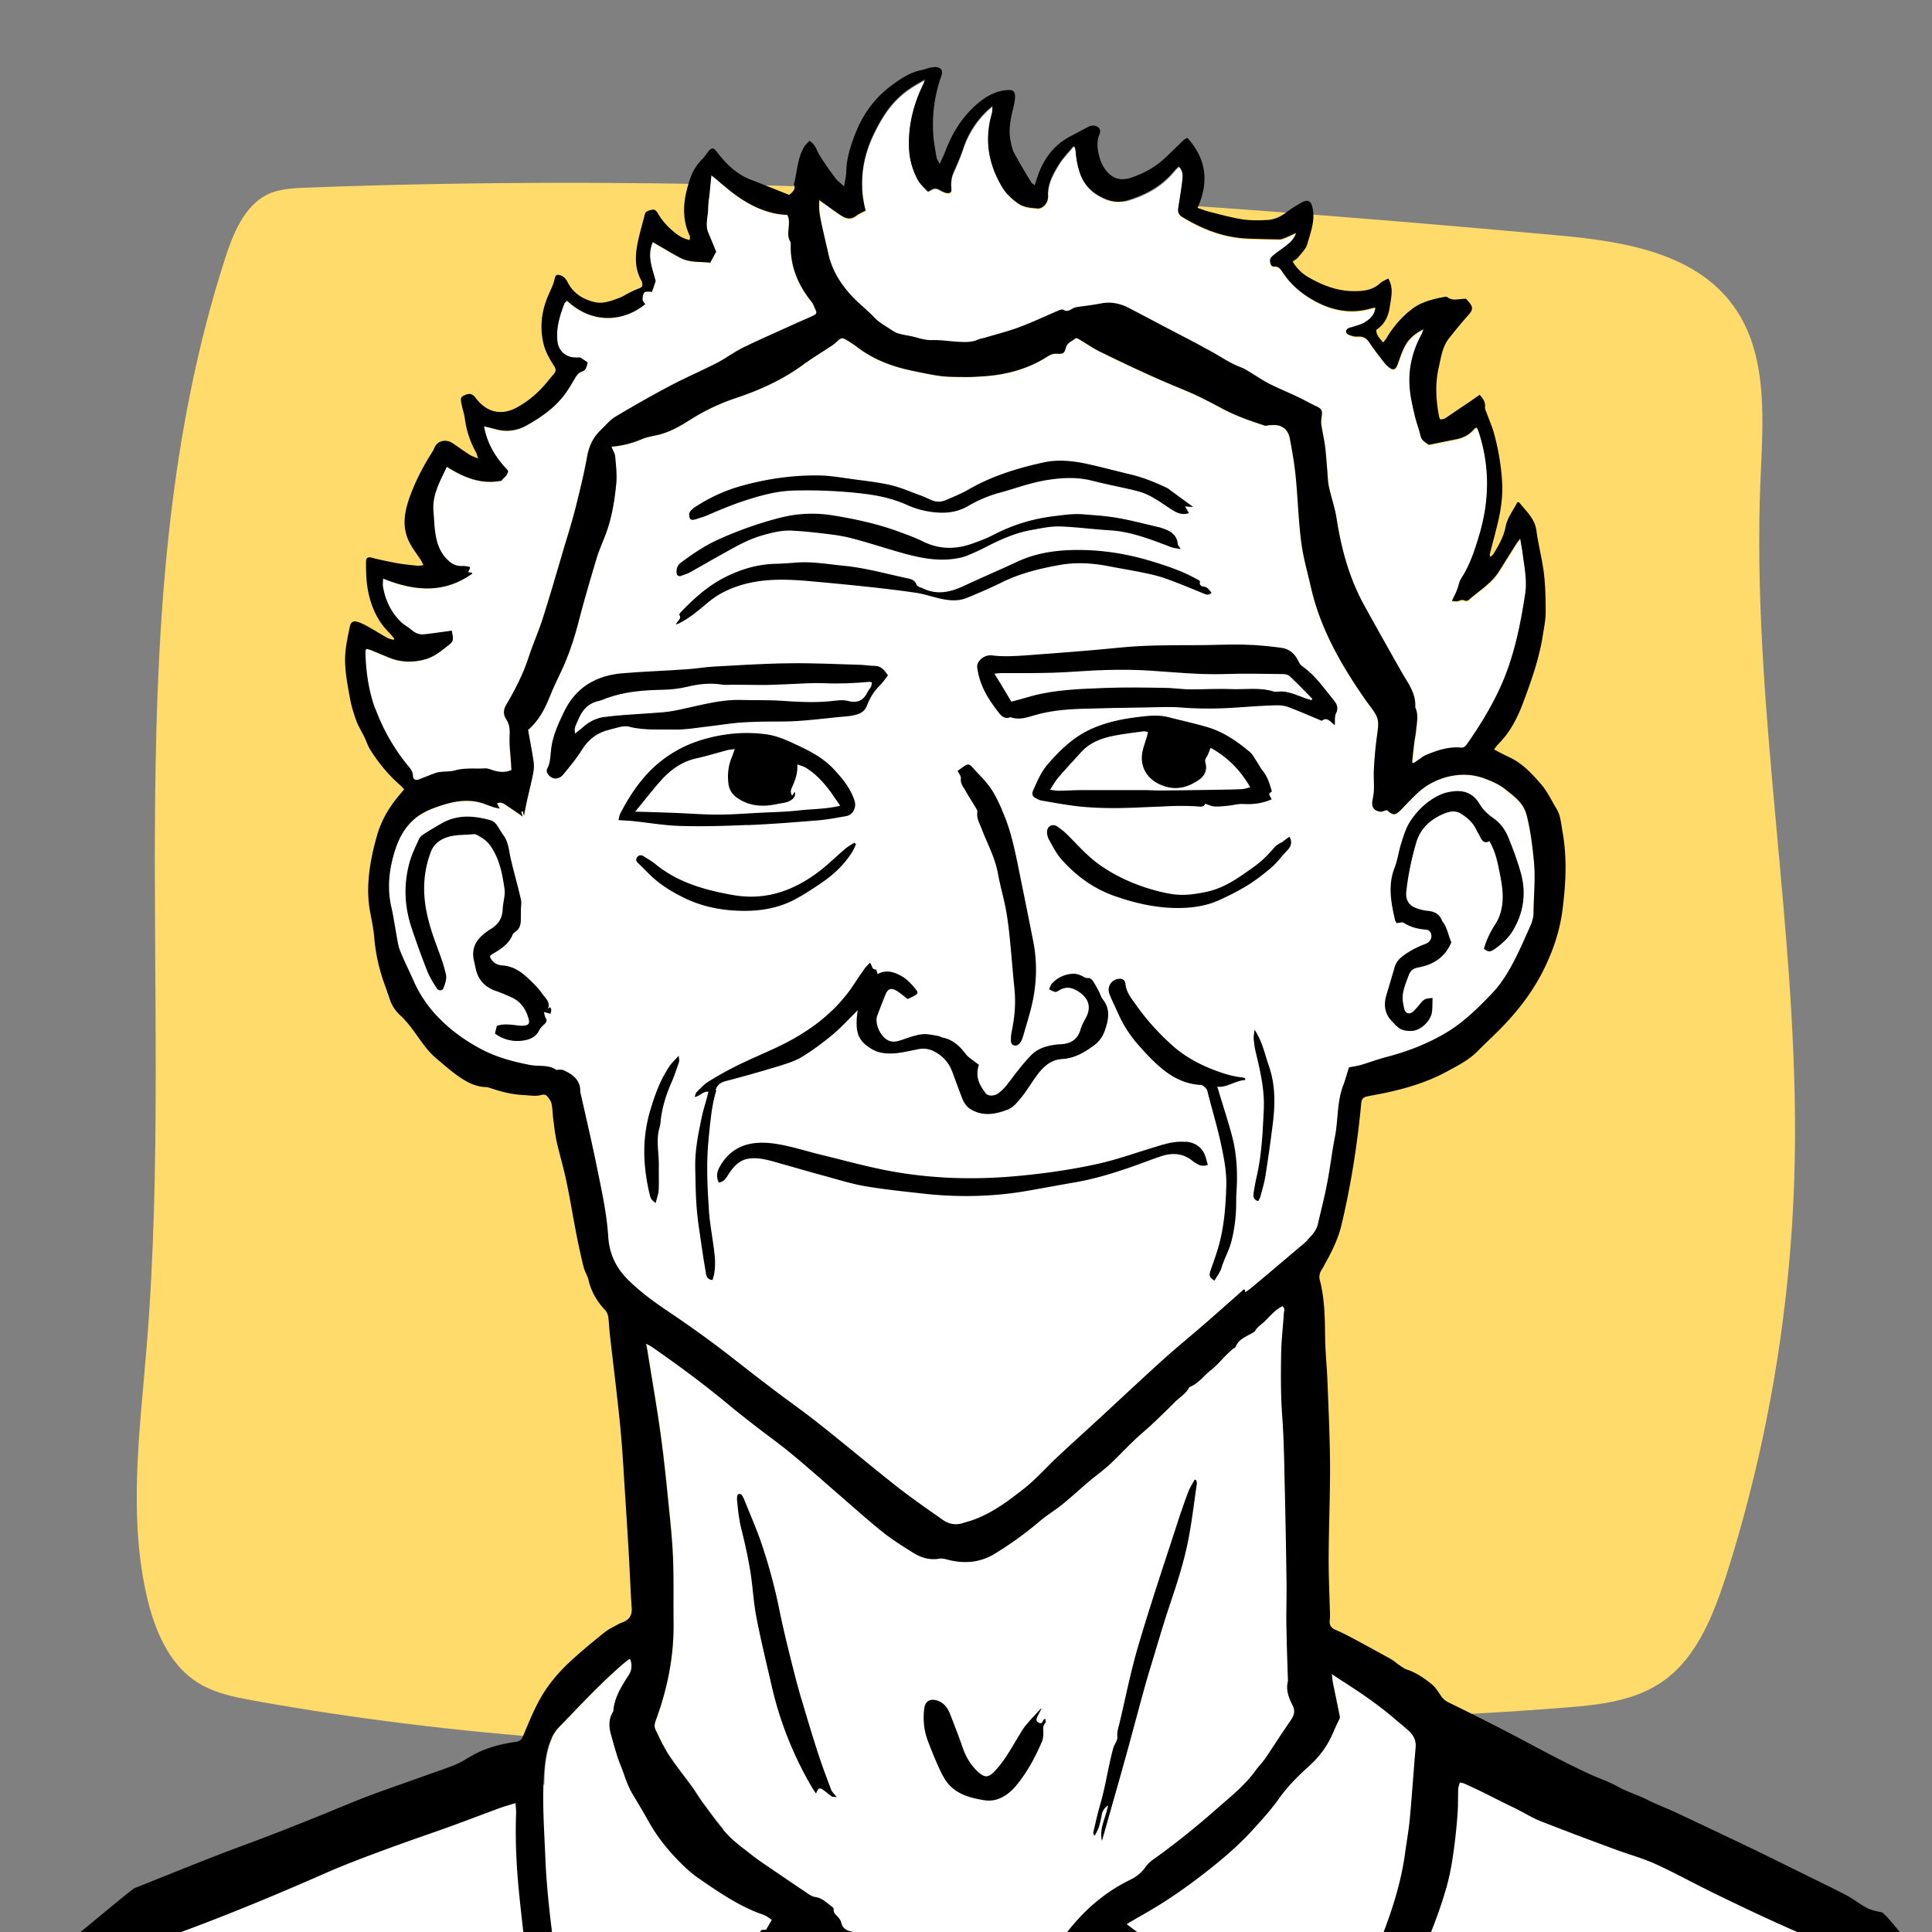
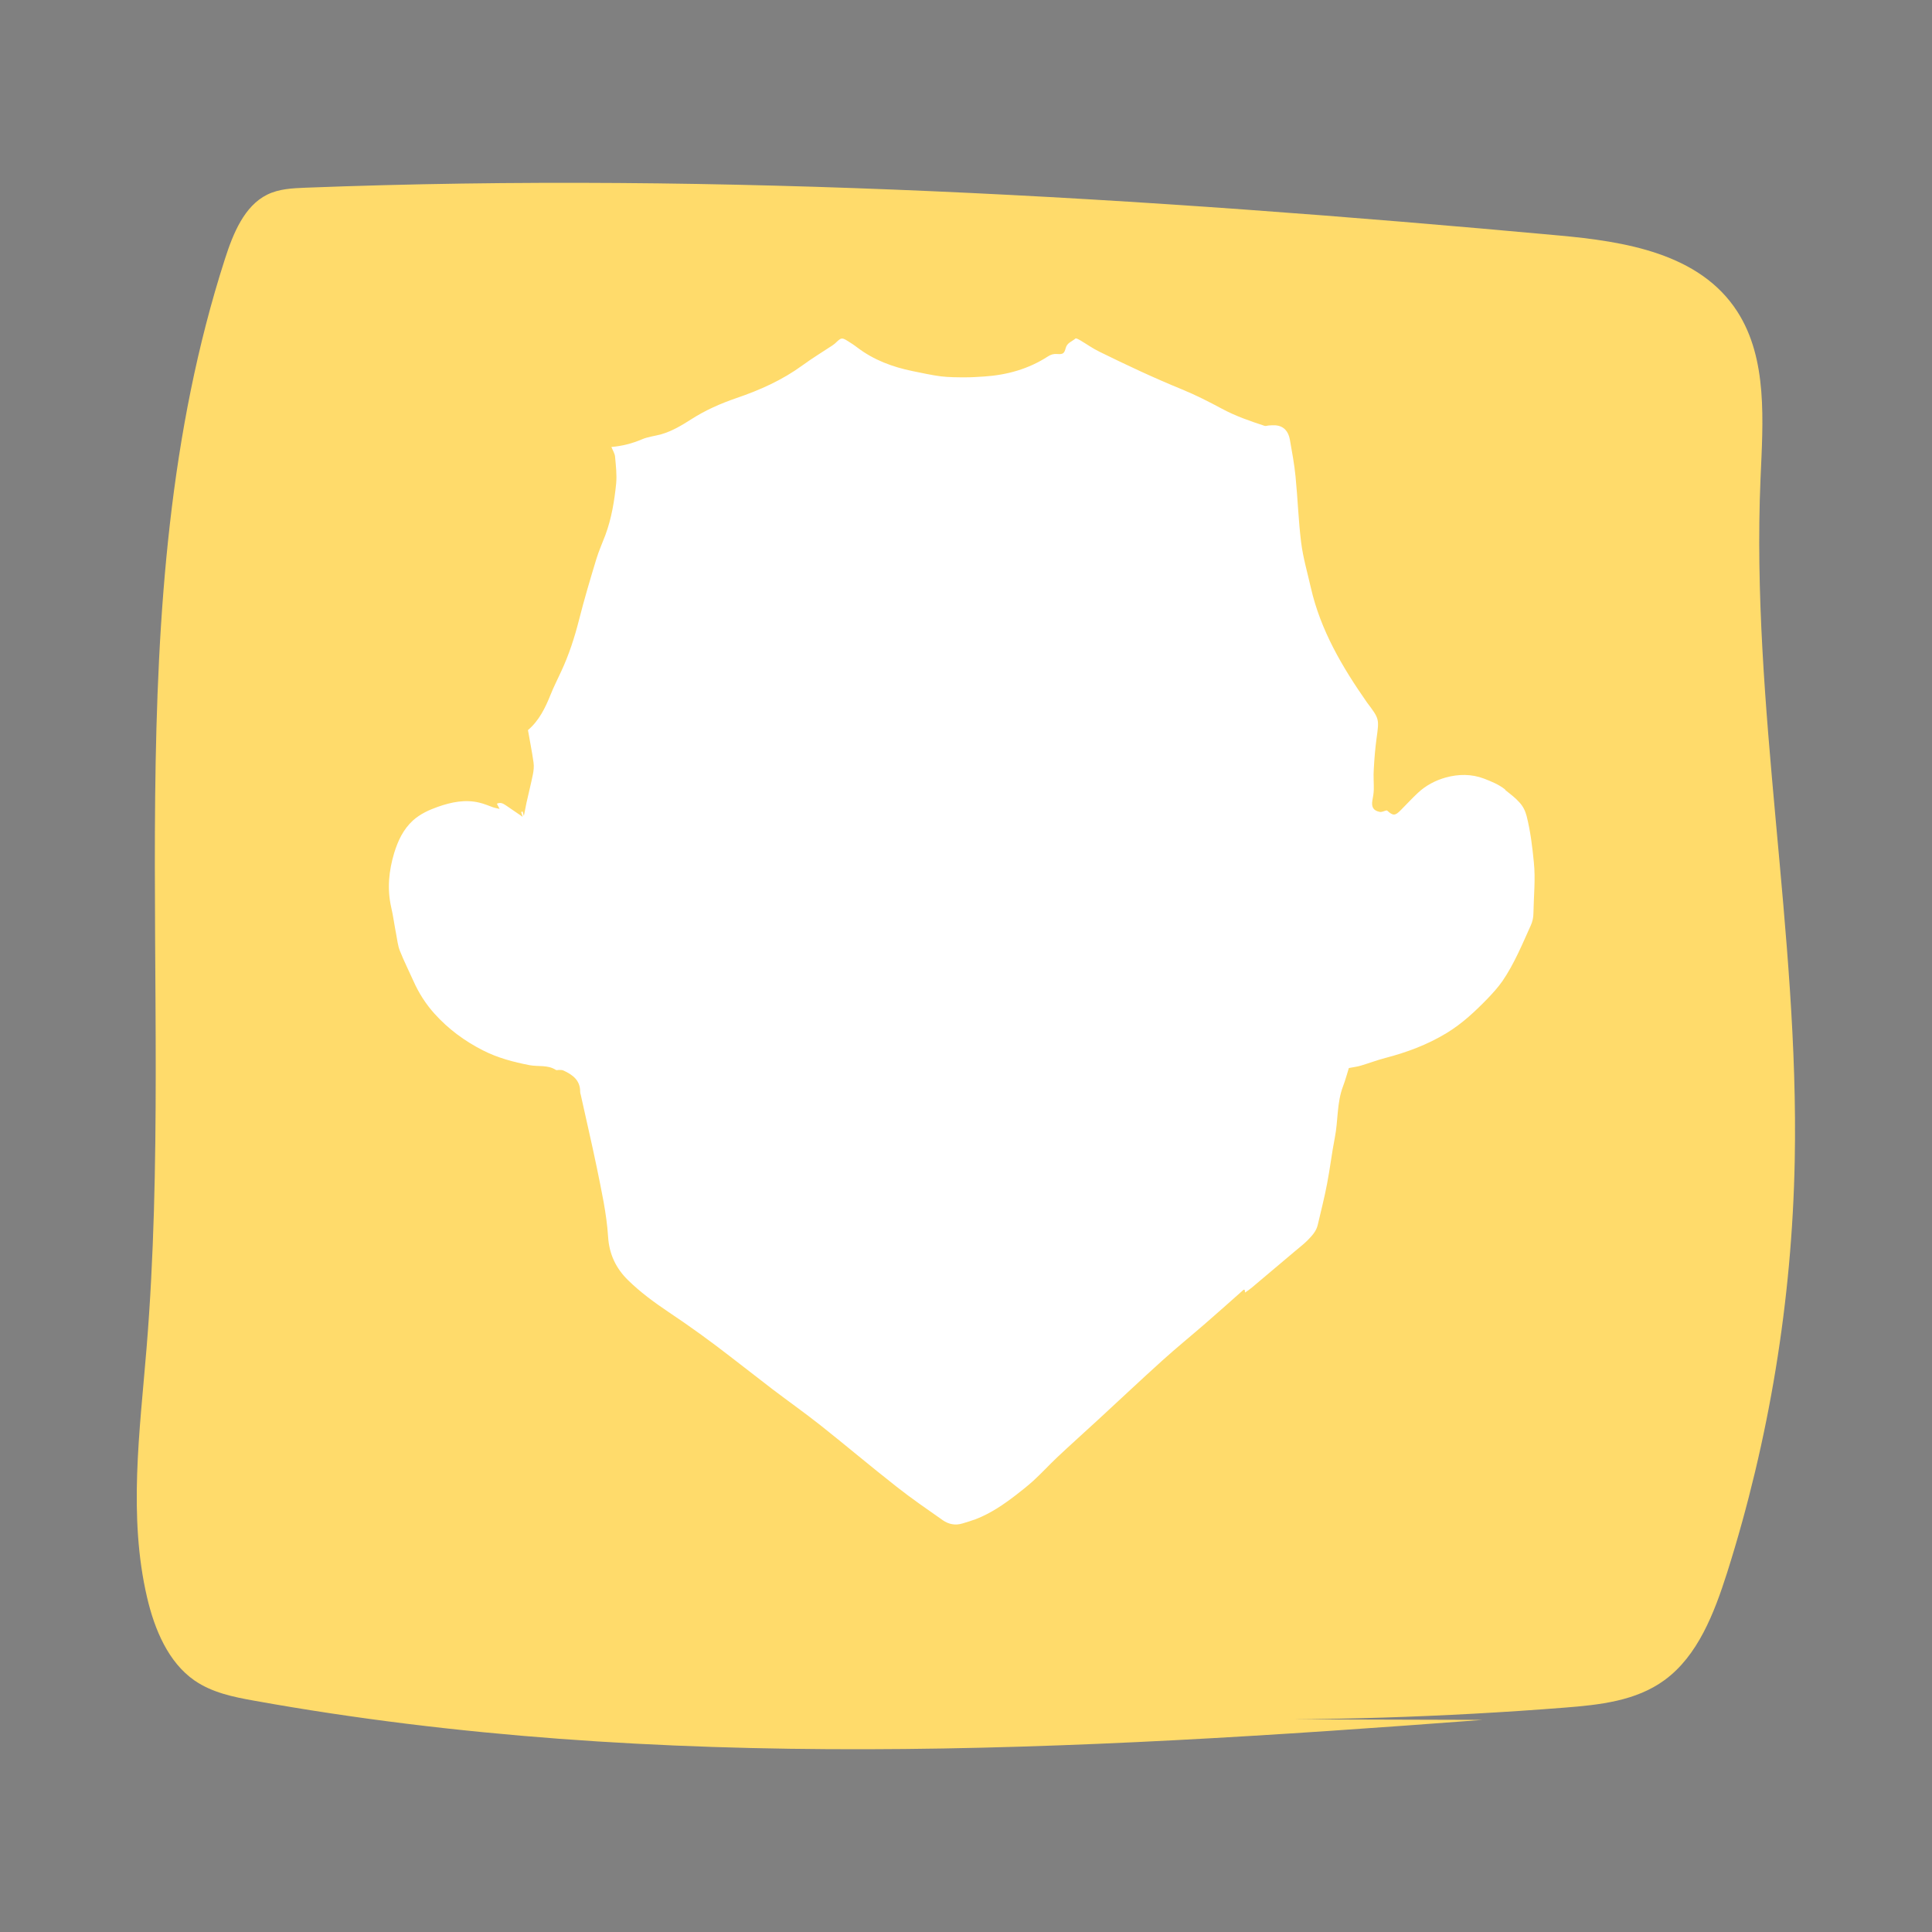
<svg xmlns="http://www.w3.org/2000/svg" viewBox="0 0 141.73 141.73">
  <rect x="0" y="0" width="141.73" height="141.73" fill="#808080" stroke="none" />
  <defs>
    <style>.cls-1{fill:#fff}</style>
  </defs>
  <path id="Background" fill="#ffdb6b" d="M88.09 126.11c8.9.13 17.81-.14 26.69-.84 2.55-.2 5.23-.48 7.33-2.02 2.44-1.78 3.64-4.9 4.59-7.88 3.08-9.73 4.76-19.96 4.96-30.23.33-16.7-3.22-33.32-2.51-50.01.18-4.21.54-8.79-1.7-12.27-2.76-4.29-8.28-5.15-13.14-5.59-30.56-2.8-61.25-4.68-91.91-3.5-.95.04-1.93.08-2.8.51-1.68.83-2.5 2.85-3.1 4.72-8.17 25.38-3.56 53.18-5.75 79.91-.5 6.1-1.35 12.34.04 18.28.55 2.36 1.56 4.76 3.48 6.09 1.29.89 2.85 1.21 4.37 1.48 29.7 5.35 60.08 3.68 90.12 1.41" />
  <g id="White">
    <path d="M110.42 57.92c-.48-.38-1.01-.59-1.55-.8-.92-.35-1.88-.34-2.82-.08-.75.21-1.45.58-2.03 1.12-.43.4-.83.84-1.25 1.26-.42.43-.57.44-.99.06-.02-.02-.06-.03-.06-.03-.19.04-.35.14-.5.11-.48-.09-.63-.37-.54-.86.05-.25.09-.51.1-.77.01-.5-.04-1.01 0-1.51.04-.75.1-1.49.2-2.23.2-1.45.21-1.45-.67-2.62-.01-.01-.02-.03-.03-.04-1.81-2.59-3.41-5.3-4.12-8.43-.25-1.1-.57-2.19-.71-3.31-.2-1.6-.25-3.22-.41-4.83-.09-.91-.26-1.82-.42-2.73-.11-.57-.42-.98-1.06-1.03-.15-.01-.3 0-.45.01-.11 0-.24.06-.34.03-1.07-.35-2.14-.72-3.14-1.26-.95-.51-1.91-1-2.91-1.41-2.06-.84-4.08-1.79-6.07-2.77-.5-.24-.95-.57-1.43-.85-.1-.06-.28-.15-.32-.12-.25.22-.62.31-.72.7-.11.41-.2.47-.63.44-.26-.02-.47.04-.68.18-1.42.92-3 1.36-4.67 1.47-.45.03-.9.06-1.35.06-.61 0-1.22 0-1.82-.07-.7-.09-1.4-.25-2.1-.39-1.46-.3-2.83-.81-4.03-1.72-.26-.2-.54-.38-.82-.55-.31-.18-.4-.15-.68.11-.1.1-.2.19-.32.27-.74.49-1.5.95-2.21 1.47-1.48 1.08-3.11 1.81-4.84 2.4-1.17.4-2.3.9-3.34 1.57-.69.44-1.39.86-2.19 1.09-.47.13-.97.18-1.41.37-.71.3-1.43.49-2.24.56.11.27.25.48.27.71.06.66.14 1.33.08 1.98-.13 1.28-.34 2.55-.79 3.77-.22.58-.48 1.16-.66 1.75-.45 1.48-.89 2.96-1.27 4.46-.33 1.3-.74 2.57-1.31 3.79-.26.57-.55 1.13-.78 1.71-.39.97-.84 1.9-1.66 2.6.14.81.3 1.59.41 2.38.04.28.01.59-.05.88-.14.7-.32 1.39-.47 2.08-.07.32-.12.64-.19.96l-.09-.33c-.04.01-.07.03-.11.04.04.12.07.23.11.35-.4-.27-.8-.55-1.2-.82-.2-.13-.4-.28-.69-.14.06.11.11.2.2.38-.21-.05-.34-.07-.46-.11-.34-.12-.68-.27-1.03-.35-1.04-.25-2.04-.04-3.02.3-.68.24-1.32.53-1.86 1.02-.7.65-1.08 1.46-1.36 2.36-.4 1.33-.53 2.65-.22 4.01.15.64.23 1.3.36 1.95.08.41.12.84.27 1.22.3.76.67 1.49 1 2.23.39.88.91 1.69 1.55 2.4 1.01 1.12 2.2 2 3.56 2.69 1.08.55 2.23.85 3.41 1.08.64.12 1.33-.04 1.93.35.06.04.17-.01.25 0 .1 0 .21 0 .3.04.68.31 1.24.72 1.23 1.57 0 .07.02.14.04.2.39 1.78.81 3.56 1.18 5.35.34 1.68.72 3.37.83 5.09.08 1.26.57 2.3 1.47 3.18.9.88 1.91 1.62 2.95 2.32 1.56 1.04 3.08 2.14 4.56 3.29 1.03.8 2.06 1.6 3.09 2.39 1.16.88 2.36 1.73 3.5 2.63 1.88 1.49 3.71 3.04 5.6 4.52 1.09.86 2.24 1.65 3.38 2.45.43.3.92.4 1.44.24.33-.1.67-.2.99-.32 1.08-.42 2.02-1.06 2.93-1.76.44-.34.87-.68 1.28-1.05.6-.55 1.15-1.15 1.74-1.71 1.01-.95 2.05-1.88 3.07-2.82 1.55-1.43 3.08-2.87 4.64-4.28 1.03-.93 2.11-1.81 3.16-2.72.94-.82 1.88-1.65 2.81-2.48.02-.02.06 0 .09 0 0 .05.01.1.03.2.18-.13.35-.24.5-.37 1.06-.9 2.13-1.79 3.19-2.69.29-.25.6-.48.87-.75.32-.33.66-.67.77-1.16.23-1 .49-1.99.68-3 .22-1.13.35-2.27.57-3.39.25-1.26.14-2.57.61-3.79.17-.45.29-.91.42-1.32.36-.07.63-.1.89-.18.6-.18 1.18-.4 1.79-.56 1.57-.41 3.08-.97 4.48-1.82 1.16-.7 2.13-1.62 3.06-2.58.37-.39.73-.79 1.04-1.23.87-1.27 1.45-2.69 2.08-4.08.13-.28.2-.6.2-.91.02-1.25.16-2.49.03-3.74-.11-1.14-.25-2.28-.53-3.39-.1-.38-.26-.71-.53-1-.31-.35-.68-.62-1.04-.91z" class="cls-1" />
-     <path d="M60.79 18.69c.27 1.22.93 2.24 1.76 3.13.51.54 1.11 1 1.63 1.55.33.34.77.57 1.17.85.17.11.34.24.53.29.33.1.68.15 1.01.22.5.1.97.29 1.51.28.67-.02 1.34.1 2.02.13.46.02.94.03 1.38-.18.14-.07.3-.08.45-.12.83-.25 1.68-.46 2.49-.76.97-.37 1.92-.82 2.88-1.22.13-.06.33-.13.42-.07.22.14.39.07.57-.04.12-.07.25-.14.38-.16.6-.1 1.2-.16 1.79-.27.76-.15 1.44.01 2.11.36.81.43 1.63.86 2.45 1.29 1.21.64 2.44 1.26 3.64 1.93.7.39 1.36.84 2.11 1.12.27.1.52.28.77.43.43.26.85.55 1.29.77.68.34 1.39.64 2.08.96.45.22.89.47 1.35.68.39.18.47.33.39.77-.03.18-.05.38-.02.57.08.55.21 1.09.28 1.64.07.55.1 1.1.15 1.66.04.41.03.83.12 1.23.17.79.44 1.57.57 2.37.34 2.23.93 4.38 2.03 6.37.9 1.63 1.81 3.25 2.73 4.87.46.81 1.06 1.56 1.01 2.56v.05c.27.55.11 1.13.06 1.69-.03.29-.1.58-.13.88-.06.49-.11.98-.16 1.47.04.02.07.03.11.05.14-.09.27-.19.41-.28.16-.11.31-.24.48-.31.82-.35 1.66-.63 2.57-.55.19.02.32-.06.43-.22.9-1.28 1.71-2.6 2.39-4.03 1.07-2.25 1.54-4.64 1.91-7.07.15-.98-.07-1.94-.19-2.9-.04-.33-.11-.67-.18-1.11-.14.18-.2.25-.25.33-.43.69-.86 1.38-1.3 2.07-.56.89-1.47 1.42-2.23 2.1-.06.06-.22.09-.28.05-.18-.1-.31-.05-.48.03-.11.05-.26 0-.47 0 .12-.26.22-.46.31-.66.05-.12.1-.25.14-.38.05-.16.08-.32.15-.47.11-.22.26-.41.37-.63.45-.83.74-1.72 1.01-2.62.76-2.54.82-5.07 0-7.6-.04-.12-.1-.24-.15-.37-.09.04-.15.06-.18.09-.36.44-.83.67-1.38.78-.64.12-1.28.26-1.98.4-.17-.17-.5-.27-.59-.65-.12-.52-.32-1.03-.44-1.55-.15-.66-.31-1.33-.36-2-.11-1.37.21-2.66.85-3.87.07-.13.11-.27.17-.41-.58.27-1.05.66-1.34 1.19-.25.45-.4.95-.58 1.43-.13.33-.3.41-.58.2-.18-.13-.33-.31-.47-.48-.34-.44-.68-.88-.99-1.34-.21-.32-.44-.49-.85-.46-.23.02-.48-.06-.7-.15-.24-.11-.23-.34.01-.47.09-.05.2-.05.3-.09.28-.1.58-.16.83-.31.4-.23.76-.53.84-1.1-.15.02-.2.01-.25.03-1.55.48-3.01.16-4.36-.61a6.482 6.482 0 01-2.18-1.99c-.15-.23-.3-.47-.64-.45-.18.01-.25-.11-.29-.3-.06-.31.13-.45.32-.6.34-.26.71-.51 1.04-.79.21-.18.4-.4.54-.77-.34.15-.57.27-.81.36-.13.05-.27.11-.4.11-.78-.01-1.56-.03-2.33-.06-1.75-.07-3.32-.68-4.8-1.58-.27-.17-.35-.36-.31-.64.09-.65.2-1.3.29-1.95.05-.39.09-.8-.23-1.11-.04.01-.06.01-.07.02-.11.11-.22.22-.32.34-.9 1.08-2.07 1.72-3.4 2.11-.45.13-.9.14-1.33 0-.99-.35-1.77-.92-2.14-1.98-.18-.52-.28-1.04-.32-1.58-.01-.12-.05-.25-.07-.37-.04-.01-.08-.02-.11-.03-.36.44-.77.85-1.06 1.33-.43.71-.84 1.44-.79 2.33.03.47-.37.93-.78.9-.48-.04-.97-.07-1.4-.36-.46-.32-.86-.7-1.16-1.18-1.03-1.69-1.34-3.48-.79-5.4.05-.16.04-.34.06-.58-.98.75-1.76 1.93-2.14 3.07-.2.61-.46 1.2-.72 1.79-.17.37-.2.76-.17 1.15.03.29-.04.41-.31.38-.15-.02-.29-.09-.42-.17-.41-.25-.54-.25-.97.08-.25-.29-.57-.56-.76-.9-.39-.72-.61-1.51-.64-2.34-.07-1.64.33-3.17 1.04-4.64.05-.1.08-.21.14-.36-1.59.83-2.65 1.67-3.75 3.95-.87 1.79-1.13 3.67-.61 5.66-.24.13-.49.23-.69.39-.34.27-.69.24-1.02.03-.45-.28-.88-.61-1.32-.92-.09-.06-.18-.13-.34-.24-.06.54 0 1.01.09 1.46.17.85.38 1.69.57 2.54zM29.81 56.07c.21.26.46.5.47.9 0 .21.19.32.42.23.29-.11.58-.23.87-.34.21-.08.42-.17.64-.2.38-.06.77-.01 1.13-.12.72-.21 1.45-.11 2.18-.15.18-.01.38.05.55.11.47.16.94.22 1.43.01 0-.12-.02-.24-.02-.36-.05-.73-.15-1.46-.11-2.18.02-.44-.01-.82-.25-1.18-.23-.36-.23-.69 0-1.07.66-1.11 1.24-2.25 1.64-3.48.31-.97.74-1.91 1.05-2.89.56-1.75 1.06-3.52 1.59-5.29.28-.96.58-1.92.83-2.89.3-1.21.6-2.43.82-3.65.14-.78.44-1.42 1.01-1.96.35-.33.67-.73 1.08-.98a88.99 88.99 0 014.04-2.28c1.12-.59 2.29-1.09 3.42-1.67.65-.33 1.23-.79 1.89-1.11 1.25-.61 2.52-1.17 3.79-1.74.41-.19.83-.35 1.24-.55.41-.19.41-.23.23-.62-.07-.16-.14-.32-.24-.46-.99-1.22-1.56-2.6-1.52-4.19 0-.07.01-.15-.02-.2-.23-.37-.14-.78-.12-1.17.02-.28.04-.55-.12-.81-.71-.01-1.38-.18-2.02-.45-1.15-.47-2.1-1.21-3.01-2.03-.13-.12-.28-.23-.53-.43-.05.56-.09.98-.14 1.41-.03.34-.09.69-.1 1.03 0 .58-.23 1.17 0 1.75.18.46.37.91.59 1.43-.12.21-.27.5-.44.8-.75-.09-1.52 0-2.2-.36-.67-.36-1.31-.75-2.01-1.15-.46 1.05 0 2.01.21 2.86-.11.33-.19.55-.27.79-.49-.04-.57-.03-.64.2-.04.13-.07.28-.04.41.02.1.13.19.19.29-1.53 1.25-3.84 1.54-5.74-.25-.07.07-.17.13-.2.22-.34.9-.61 1.81-.5 2.79.08.66.61 1.13 1.27 1.15h.4c.24.16.39.27.55.37-.08.25-.09.55-.41.66-.29.1-.43.32-.57.57-.23.39-.45.78-.73 1.14-.74.98-1.73 1.66-2.78 2.25-.66.37-1.41.49-2.17.3-.29-.07-.59-.15-.95-.24.24 1.34.91 2.36 1.76 3.25 0 .38-.35.53-.47.74-1.49.29-2.76-.22-4.02-1.02-.24.51-.47.95-.65 1.41-.24.6-.39 1.22-.33 1.88.05.55.06 1.11.15 1.66.12.77.39 1.48 1.02 2 .28.24.59.34.96.33.17 0 .33.03.5.06.02 0 .04.05.06.08-.05.1-.09.2-.15.32.11 0 .18.01.25.02.01 0 .02.02.06.08-2.08 1.47-4.26 1.29-6.55.36 0 .26-.03.45 0 .62.17.97.57 1.82 1.27 2.52.25.25.56.4.81.62.3.25.58.37.93.33.55-.06 1.09-.14 1.64-.21l.39-.06c.12.63.15.77-.17 1.02-.5.4-1.01.84-1.6 1.03-.93.31-1.92.31-2.86-.08-.43-.18-.87-.36-1.3-.54-.11-.04-.22-.07-.32-.09-.04.06-.07.09-.07.12-.01.09-.02.17-.01.26.05 1.38.24 2.72.72 4.03.55 1.49 1.3 2.83 2.29 4.06zm96.28 80.62c-3.91-2.1-7.84-4.2-11.98-5.78a51.093 51.093 0 00-10.25-2.7v-.08c.04-.48-.16-.85-.48-1.16-.31-.3-.66-.56-.98-.84-1.23-1.06-2.55-1.98-3.92-2.84-.23-.15-.45-.3-.77-.51.03.27.04.43.07.59.15.75.31 1.5.46 2.25.03.15.09.34.03.45-.22.43-.4.88-.61 1.32-.03.07-.07.13-.11.2-1.27-.04-2.54-.02-3.81.03.32-.49.65-.98.98-1.46.24-.35.33-.67.13-1.06-.28-.56-.52-1.13-.35-1.79v-.1c-.04-1.3-.09-2.61-.11-3.91-.02-1.04.03-2.09.01-3.13-.03-2.21-.06-4.42-.12-6.62-.05-1.91-.05-3.82-.2-5.73-.11-1.45-.1-2.92-.08-4.38.01-1.02.13-2.05.2-3.07.01-.2.11-.42-.1-.57-.53.26-.88.69-1.28 1.09-.24.24-.54.41-.73.72-.05.08-.17.12-.25.18-.44.27-.97.45-1.18 1-.02.05-.12.07-.17.12-.14.12-.29.25-.42.38-.41.41-.78.86-1.23 1.21-.53.41-.91 1.01-1.58 1.24-.23.49-.71.74-1.07 1.11-.56.57-1.13 1.12-1.71 1.66-.42.39-.86.76-1.28 1.15-.5.48-.97.98-1.47 1.46-.25.24-.51.47-.77.69-.33.28-.68.53-1.01.81-.67.57-1.32 1.17-2.01 1.73-.54.44-1.16.8-1.69 1.26-1.02.87-2.1 1.64-3.24 2.34-1.09.67-2.25.76-3.46.45-.2-.05-.42-.11-.61-.08-.71.13-1.35-.07-1.93-.43-.75-.46-1.51-.93-2.2-1.49-1.15-.93-2.25-1.92-3.37-2.88-1.54-1.33-3.05-2.69-4.67-3.92-1.14-.86-2.27-1.72-3.37-2.63-1.78-1.48-3.64-2.85-5.54-4.17-.11-.07-.23-.13-.44-.25.06.32.1.53.13.75.31 1.94.65 3.87.92 5.82.25 1.79.43 3.59.61 5.38.13 1.26.26 2.53.31 3.79.06 1.58.02 3.16.04 4.75.03 2.48-.46 4.87-1.32 7.19-.09.23-.11.44 0 .65.31.62.58 1.27.96 1.84.53.81 1.15 1.57 1.72 2.36.28.39.53.82.82 1.21.49.65.97 1.31 1.49 1.92-1.85-.07-3.68-.27-5.47-.61a.405.405 0 01-.05-.09c-.37-.67-.77-1.32-1.16-1.98-.39-.65-.58-1.39-.86-2.09-.28-.69-.46-1.42-.67-2.14-.17-.58-.22-1.16.11-1.71.03-.06.04-.13.05-.2.11-.97.62-1.76 1.13-2.54.21-.32.26-.74.1-1.15-.03 0-.07 0-.1.01-.17.13-.33.25-.49.39-1.64 1.43-3.12 3.02-4.63 4.58-.32.33-.53.72-.69 1.15-.28.77-.37 1.57-.42 2.39-.01.24-.01.47-.02.71-.77-.38-1.56-.73-2.41-.75-.83-.02-1.62.27-2.4.56l-21.15 7.83c-1.84.68-3.73 1.74-5.13 3.17h125.02c-2.25-2.04-5.07-3.62-7.77-5.07z" class="cls-1" />
  </g>
  <g id="Black">
-     <path d="M138.04 140.28c-.37-.06-.76-.15-1.09-.32-.49-.25-.92-.61-1.4-.87-.86-.46-1.74-.88-2.61-1.31-1.53-.75-3.05-1.51-4.58-2.25-1.82-.87-3.64-1.73-5.47-2.59-.66-.31-1.35-.56-2-.89-.72-.37-1.51-.59-2.22-.99-.69-.39-1.46-.63-2.18-.97-.83-.39-1.66-.8-2.47-1.22-1.26-.65-2.51-1.34-3.78-1.99-1.31-.67-2.63-1.34-3.95-1.98a1.39 1.39 0 01-.58-.49c-.2-.3-.4-.63-.67-.85-.55-.44-1.14-.86-1.83-1.08-.21-.07-.39-.22-.58-.34-.2-.14-.38-.31-.59-.43-.94-.52-1.89-1.04-2.84-1.55-.38-.2-.77-.4-1.17-.57-.35-.14-.53-.34-.48-.75.04-.31.01-.63 0-.94-.03-1.23-.09-2.47-.08-3.7.01-2.24.11-4.49.1-6.73-.01-2.05-.11-4.1-.19-6.15-.04-1.08-.16-2.15-.17-3.23-.02-1.41-.03-2.82-.39-4.19a.866.866 0 01.11-.7c.1-.16.19-.33.28-.5.52-.93.98-1.87 1.22-2.92.68-2.88 1.14-5.8 1.42-8.75.04-.44.12-.54.55-.62.44-.09.89-.16 1.33-.26 1.51-.33 3-.78 4.37-1.52.81-.44 1.64-.85 2.3-1.52.55-.56 1.12-1.08 1.67-1.64 1.36-1.38 2.52-2.91 3.34-4.68.61-1.3 1.04-2.65 1.22-4.09.24-1.91.34-3.81-.01-5.71-.1-.56-.14-1.19-.43-1.65-.37-.6-.65-1.24-1.12-1.79-.7-.81-1.41-1.58-2.41-2.03-.35-.16-.69-.35-1.06-.54.13-.17.22-.3.33-.41.88-.88 1.42-1.97 1.84-3.11.58-1.56 1.14-3.14 1.4-4.79.09-.58.22-1.17.22-1.76 0-.95-.02-1.92-.13-2.86-.13-1.05-.41-2.08-.55-3.13-.12-.89-.76-1.42-1.26-2.06-.01-.02-.06 0-.14-.02-.28.59-.73 1.11-.86 1.8-.13.71-.49 1.33-.86 1.95-.06.1-.16.18-.25.27-.06-.11-.06-.18-.04-.24.19-.76.4-1.51.58-2.27.24-1 .38-2.02.31-3.05-.07-1.16-.27-2.32-.57-3.44-.14-.52-.36-1.01-.54-1.52-.06-.16-.16-.34-.14-.49.04-.45-.24-.69-.39-.89l-.63.44c-.22.15-.45.31-.68.46-.42.28-.83.57-1.25.84-.09.06-.22.05-.33.07-.04-.08-.07-.13-.08-.17-.24-1.2-.31-2.42-.04-3.62.17-.74.26-1.52.75-2.15.48-.61.98-1.21 1.49-1.79.22-.25.28-.45.1-.72-.1-.16-.24-.29-.33-.4-.49-.02-.95.2-1.38-.12-.05-.04-.14-.03-.2-.02-.84.16-1.67.35-2.37.88-.79.59-1.41 1.34-1.91 2.18-.06.1-.14.18-.23.29-.22-.31-.52-.53-.49-.94.62-.4.89-1.01.99-1.7.09-.67.3-1.35-.12-2.06-.23.13-.45.21-.61.36-.56.52-1.23.57-1.94.57-1.2-.01-2.28-.43-3.3-1.02-.45-.26-.83-.61-1.16-1.15.14-.11.31-.19.41-.32.25-.31.57-.62.67-.98.23-.84.57-1.67.39-2.59-.1-.52-.32-.71-.78-.46-.38.21-.75.44-1.1.7-.44.34-.93.58-1.47.6-.6.03-1.22.04-1.82-.05-.82-.13-1.63-.36-2.44-.56-.26-.07-.52-.17-.84-.28.86-1.9.65-3.6-.75-5.14-.11.07-.21.11-.28.18-.44.42-.87.84-1.31 1.26-.73.7-1.59 1.17-2.54 1.49-.76.25-1.38.06-1.85-.56-.2-.25-.35-.56-.44-.87-.16-.57-.27-1.14-.03-1.74.13-.33.02-.53-.27-.63a.696.696 0 00-.45.02c-.45.22-.88.47-1.33.7-1.36.69-2.15 1.83-2.57 3.26-.03.11-.08.21-.13.37-.11-.1-.21-.15-.26-.23-.42-.7-.85-1.4-1.23-2.12-.14-.25-.2-.55-.26-.84-.19-.84-.02-1.66.18-2.47.06-.25.12-.51.13-.77.02-.46-.14-.59-.59-.55-.8.06-1.47.43-2.06.91-1.14.93-1.91 2.14-2.44 3.52-.11.3-.26.58-.43.99-.12-.23-.21-.34-.23-.46-.1-.58-.22-1.17-.25-1.75-.09-1.46.11-2.88.6-4.26.14-.41-.04-.63-.46-.64-.36 0-.67.15-1 .22-.88.18-1.59.67-2.29 1.2-1.21.92-2.05 2.11-2.59 3.53-.34.88-.62 1.77-.64 2.73 0 .32-.09.63-.16 1.08-.27-.26-.48-.41-.63-.6-.35-.46-.67-.93-.99-1.41-.13-.2-.26-.41-.36-.63-.12-.28-.26-.52-.56-.71-.15.17-.31.3-.41.48-.48.84-.49 1.81-.73 2.72.15.36-.08.54-.34.77-.95-.38-1.9-.76-2.85-1.13-1.06-.41-1.82-1.19-2.49-2.06-.21-.27-.34-.3-.57-.03-.16.18-.28.4-.45.57-.39.39-.69.83-.87 1.34-.5 1.43-.75 2.86-.07 4.31.04.08 0 .18 0 .31-.42-.09-.75-.27-1.05-.51-.53-.41-.97-.9-1.31-1.48-.1-.17-.23-.3-.47-.22-.2.06-.41.08-.47.34-.16.62-.34 1.24-.48 1.87-.22 1.02-.31 2.03.24 2.99a.3.3 0 01.04.1c.07.27 0 .38-.25.47-.24.09-.48.2-.71.32-.23.11-.45.27-.7.36-.6.22-1.2.47-1.87.3-.83-.21-1.5-.63-1.91-1.41-.12-.24-.27-.45-.54-.54-.27-.09-.37-.03-.43.25-.04.17-.08.33-.15.49-.17.42-.38.82-.52 1.25-.32.96-.39 1.94-.17 2.93.13.61.42 1.14.75 1.65.23.36.21.46-.06.77-.14.16-.27.32-.4.48-.62.76-1.35 1.39-2.22 1.87-.98.54-2.13.51-3.04-.72-.19-.25-.4-.33-.67-.23-.39.15-.44.22-.37.61.07.41.22.81.27 1.22.12.86.39 1.66.81 2.41.06.11.08.24.15.46-.28-.13-.47-.18-.62-.28-.42-.27-.83-.57-1.25-.85-.37-.25-.84-.24-1.16.07-.14.14-.19.36-.3.53-.64 1-1.19 2.04-1.61 3.15-.42 1.12-.68 2.25-.16 3.39.23.51.6.97.91 1.45.06.09.1.2.19.36-.2.02-.33.06-.45.04-.5-.05-1-.1-1.5-.19-.6-.11-1.19-.23-1.78-.38-.36-.1-.49-.05-.49.33 0 .76.02 1.52.19 2.28.25 1.1.7 2.07 1.5 2.86.14.14.26.3.39.45-.02.03-.05.06-.07.09-.16-.05-.33-.08-.47-.16-.48-.27-.95-.57-1.44-.84-.24-.13-.49-.26-.75-.33-.29-.08-.47.04-.53.33-.13.63-.27 1.26-.33 1.9-.1 1.14.13 2.25.33 3.36.1.56.27 1.12.46 1.65.16.43.41.82.61 1.24.15.31.25.65.44.94.61.95 1.32 1.83 2.18 2.57.1.09.18.19.29.31-.09.1-.16.18-.22.26-.79.9-1.41 1.89-1.75 3.05-.13.45-.25.9-.35 1.36-.3 1.42-.45 2.85-.18 4.3.12.65.26 1.3.31 1.96.1 1.12.34 2.2.71 3.25.14.39.28.79.41 1.18.16.49.43.9.81 1.24.13.11.25.24.36.37.81.9 1.36 2.03 2.31 2.81.39.32.76.66 1.16.96.73.56 1.5 1.08 2.47 1.1.08 0 .17.04.25.06.81.27 1.62.49 2.48.52.38.02.77.09 1.13.03.21-.04.41-.13.57.04.15.16.29.36.34.56.08.38.08.79.13 1.18.07.53.13 1.06.24 1.58.23 1 .52 1.98.73 2.98.27 1.29.48 2.59.73 3.88.16.8.33 1.6.53 2.39.08.32.28.61.35.92.2.86.62 1.58 1.22 2.21.12.13.2.32.23.5.06.43.07.87.12 1.3.25 2.21.53 4.42.75 6.63.17 1.71.26 3.43.37 5.15.09 1.39.18 2.78.26 4.17.08 1.37.13 2.74.22 4.12.04.54-.19.85-.66 1.04-.1.04-.2.07-.29.12-.35.2-.72.36-1.03.61-.8.64-1.59 1.29-2.35 1.98-.96.87-1.81 1.84-2.43 2.98-.47.85-.83 1.76-1.21 2.66-.11.27-.26.39-.53.42-1.06.15-2.08.41-3.03.91-.46.24-.89.55-1.37.75-.87.35-1.76.64-2.64.96-1.67.6-3.35 1.16-4.99 1.83-2.65 1.1-5.31 2.17-8 3.16-2.67.99-5.31 2.08-7.96 3.13-.11.04-2.08 1.67-4.34 3.54h6.84c.14-.05.28-.09.42-.14 3.74-1.36 7.42-2.89 11.06-4.49 1.43-.63 2.9-1.18 4.36-1.72 1.55-.58 3.13-1.11 4.69-1.67 1.22-.44 2.44-.91 3.66-1.36.4-.15.81-.26 1.28-.41.02.3.05.54.04.78-.08 2.14.05 4.28.28 6.41.09.87.19 1.74.29 2.62h2.11s-.01-.09-.02-.14c-.23-1.84-.43-3.69-.51-5.55-.08-2.05-.24-4.09-.11-6.15.05-.82.14-1.62.42-2.39.16-.43.36-.82.69-1.15 1.51-1.56 2.99-3.16 4.63-4.58.16-.14.32-.26.49-.39.02-.02.06-.01.1-.01.16.41.11.83-.1 1.15-.51.79-1.02 1.58-1.13 2.54 0 .07-.01.15-.05.2-.33.55-.28 1.13-.11 1.71.21.72.39 1.45.67 2.14.29.7.47 1.43.86 2.09.39.66.79 1.31 1.16 1.98.72 1.31 1.66 2.44 2.74 3.46.28.26.57.51.88.73 1.33.92 2.66 1.84 4.15 2.48.27.12.56.2.83.32.18.08.33.22.49.32-.16.27-.28.47-.42.72-.16.02-.47-.07-.45.32 0 .03-.01.08-.03.09-.07.03-.12.08-.18.12h8.05c-.12-.06-.25-.11-.36-.18-.19-.11-.43-.15-.65-.19-.42-.07-.76-.21-.87-.69-.04-.16-.15-.31-.27-.44-.15-.15-.31-.28-.28-.52 0-.06-.04-.14-.09-.17-.4-.29-.74-.67-1.27-.74-.21-.03-.42-.16-.6-.29-1.09-.73-2.18-1.48-3.27-2.22-.26-.18-.51-.36-.76-.55-.62-.5-1.28-.96-1.82-1.54-.65-.69-1.19-1.49-1.76-2.25-.29-.39-.53-.81-.82-1.21-.57-.79-1.19-1.54-1.72-2.36-.38-.58-.65-1.22-.96-1.84-.1-.21-.08-.41 0-.65.86-2.32 1.35-4.7 1.32-7.19-.02-1.58.02-3.17-.04-4.75-.05-1.27-.18-2.53-.31-3.79-.18-1.8-.36-3.59-.61-5.38-.27-1.94-.61-3.88-.92-5.82-.03-.22-.08-.43-.13-.75.21.12.33.17.44.25 1.9 1.32 3.76 2.69 5.54 4.17 1.1.91 2.23 1.78 3.37 2.63 1.63 1.22 3.13 2.59 4.67 3.92 1.12.97 2.22 1.96 3.37 2.88.69.55 1.45 1.02 2.2 1.49.58.36 1.22.56 1.93.43.19-.03.41.02.61.08 1.22.31 2.37.22 3.46-.45 1.14-.7 2.22-1.47 3.24-2.34.53-.46 1.14-.82 1.69-1.26.69-.56 1.33-1.16 2.01-1.73.33-.28.68-.53 1.01-.81.27-.22.53-.45.77-.69.49-.48.97-.98 1.47-1.46.41-.4.86-.76 1.28-1.15.58-.55 1.16-1.1 1.71-1.66.36-.37.84-.62 1.07-1.11.66-.24 1.05-.83 1.58-1.24.45-.35.82-.81 1.23-1.21.14-.13.28-.26.42-.38.05-.04.15-.06.17-.12.21-.56.73-.73 1.18-1 .09-.05.21-.09.25-.18.18-.31.49-.48.73-.72.4-.4.75-.83 1.28-1.09.21.15.11.37.1.57-.07 1.02-.19 2.05-.2 3.07-.02 1.46-.03 2.92.08 4.38.14 1.91.15 3.82.2 5.73.05 2.21.09 4.41.12 6.62.01 1.04-.03 2.09-.01 3.13.02 1.3.07 2.61.11 3.91 0 .03.01.07 0 .1-.17.65.07 1.23.35 1.79.2.39.1.72-.13 1.06-.64.93-1.25 1.88-1.88 2.81-.21.31-.49.58-.71.89-.79 1.1-1.85 1.93-2.85 2.81-1.51 1.33-3.08 2.6-4.73 3.77-.19.14-.37.32-.51.52-.29.41-.66.7-1.11.92-1.81.88-3.3 2.16-4.55 3.74-.13.16-.26.31-.39.46h5.96c-.32-.23-.63-.46-.94-.69-.08-.06-.16-.12-.34-.26.52-.3.95-.56 1.38-.8 1.45-.83 2.82-1.77 4.14-2.79 1.38-1.06 2.71-2.18 3.87-3.48.62-.68 1.24-1.37 1.77-2.12.61-.86 1.33-1.6 2.11-2.3.72-.64 1.32-1.36 1.73-2.24.2-.44.39-.89.61-1.32.06-.12 0-.3-.03-.45-.15-.75-.31-1.5-.46-2.25-.03-.16-.04-.33-.07-.59.32.21.54.36.77.51 1.37.87 2.7 1.78 3.92 2.84.33.28.67.55.98.84.33.31.52.68.48 1.16-.15 1.76-.27 3.53-.43 5.29-.08.82-.23 1.64-.34 2.46-.29 2.15-.94 4.19-1.72 6.19h3.47c.5-1.21.94-2.45 1.3-3.72.31-1.11.47-2.24.61-3.38.08-.69.15-1.38.19-2.07.04-.55.02-1.1.04-1.65 0-.17.07-.33.12-.52.13.03.23.04.32.08.43.19.85.39 1.27.59.43.21.85.43 1.28.64.43.22.87.43 1.3.64.6.3 1.18.67 1.81.91 1.78.7 3.57 1.37 5.36 2.03.99.37 2.03.65 2.99 1.08 1.45.66 2.85 1.44 4.29 2.14 1.7.83 3.41 1.65 5.14 2.42.6.27 1.2.53 1.8.8h7c-.82-1.04-1.47-1.78-1.62-1.81zM60.13 14.7c.16.11.25.18.34.24.44.31.86.64 1.32.92.33.2.67.24 1.02-.03.2-.16.45-.25.69-.39-.52-1.99-.26-3.86.61-5.66 1.1-2.28 2.16-3.13 3.75-3.95-.06.15-.09.26-.14.36-.71 1.46-1.1 3-1.04 4.64.03.83.25 1.62.64 2.34.18.34.5.6.76.9.43-.32.56-.32.97-.08.13.08.28.16.42.17.27.03.33-.09.31-.38-.04-.39 0-.78.17-1.15.26-.59.52-1.18.72-1.79.38-1.15 1.16-2.32 2.14-3.07-.02.24-.01.42-.06.58-.55 1.92-.24 3.71.79 5.4.3.48.7.86 1.16 1.18.42.29.92.32 1.4.36.41.04.81-.43.78-.9-.06-.89.35-1.62.79-2.33.29-.48.7-.89 1.06-1.33.04.01.08.02.11.03.03.12.06.24.07.37.04.54.14 1.06.32 1.58.37 1.05 1.15 1.63 2.14 1.98.44.15.89.14 1.33 0 1.32-.4 2.5-1.03 3.4-2.11.1-.12.21-.23.32-.34.01-.01.03-.01.07-.02.32.32.28.72.23 1.11-.08.65-.19 1.3-.29 1.95-.04.28.04.48.31.64 1.48.9 3.05 1.51 4.8 1.58.78.03 1.56.05 2.33.06.13 0 .27-.06.4-.11.24-.1.47-.21.81-.36-.14.38-.33.59-.54.77-.33.28-.69.52-1.04.79-.19.15-.39.29-.32.6.04.18.11.31.29.3.35-.03.49.22.64.45.56.84 1.32 1.5 2.18 1.99 1.35.78 2.81 1.09 4.36.61.05-.01.1-.01.25-.03-.08.58-.44.87-.84 1.1-.25.15-.55.21-.83.31-.1.03-.21.04-.3.09-.24.13-.25.36-.01.47.21.1.47.17.7.15.41-.03.64.14.85.46.31.46.65.9.99 1.34.14.18.29.35.47.48.28.21.45.13.58-.2.18-.48.33-.99.58-1.43.29-.53.76-.91 1.34-1.19-.06.14-.1.28-.17.41-.65 1.21-.96 2.5-.85 3.87.05.67.21 1.34.36 2 .12.52.32 1.03.44 1.55.09.38.42.48.59.65.7-.14 1.34-.27 1.98-.4.55-.1 1.02-.34 1.38-.78.03-.04.09-.05.18-.09.05.13.11.24.15.37.82 2.53.77 5.06 0 7.6-.27.9-.56 1.79-1.01 2.62-.11.21-.26.41-.37.63-.07.15-.1.31-.15.47-.04.13-.09.25-.14.38-.09.2-.19.39-.31.66.22 0 .36.04.47 0 .17-.07.3-.12.48-.03.07.04.22 0 .28-.05.76-.68 1.67-1.21 2.23-2.1.43-.69.86-1.38 1.3-2.07.05-.08.12-.15.25-.33.07.44.14.78.18 1.11.12.96.33 1.92.19 2.9-.37 2.43-.85 4.81-1.91 7.07-.67 1.43-1.49 2.75-2.39 4.03-.11.16-.24.24-.43.22-.91-.08-1.75.21-2.57.55-.17.07-.32.2-.48.31-.14.09-.27.19-.41.28-.04-.02-.07-.03-.11-.05.05-.49.1-.98.16-1.47.04-.29.11-.58.13-.88.05-.56.2-1.14-.06-1.69v-.05c.05-1.01-.55-1.75-1.01-2.56-.92-1.62-1.83-3.24-2.73-4.87-1.1-1.99-1.68-4.14-2.03-6.37-.12-.8-.4-1.57-.57-2.37-.08-.4-.08-.82-.12-1.23-.05-.55-.08-1.11-.15-1.66-.07-.55-.2-1.09-.28-1.64-.03-.18 0-.38.02-.57.08-.45 0-.59-.39-.77-.46-.21-.89-.47-1.35-.68-.69-.33-1.4-.62-2.08-.96-.45-.23-.86-.51-1.29-.77-.25-.15-.5-.33-.77-.43-.76-.28-1.42-.73-2.11-1.12-1.2-.67-2.42-1.29-3.64-1.93-.81-.43-1.63-.86-2.45-1.29-.66-.35-1.35-.51-2.11-.36-.59.12-1.2.18-1.79.27-.13.02-.26.09-.38.16-.19.11-.35.18-.57.04-.09-.06-.29.01-.42.07-.96.41-1.9.86-2.88 1.22-.81.3-1.66.51-2.49.76-.15.04-.31.06-.45.12-.44.21-.91.2-1.38.18-.67-.03-1.35-.15-2.02-.13-.54.02-1.01-.17-1.51-.28-.34-.07-.68-.12-1.01-.22-.19-.06-.36-.18-.53-.29-.4-.27-.84-.5-1.17-.85-.52-.55-1.12-1.01-1.63-1.55-.83-.88-1.49-1.91-1.76-3.13-.19-.85-.4-1.69-.57-2.54-.09-.45-.15-.91-.09-1.46zm-32.6 37.31c-.48-1.31-.67-2.65-.72-4.03 0-.09 0-.17.01-.26 0-.03.03-.06.07-.12.1.03.21.05.32.09.44.18.87.36 1.3.54.94.39 1.93.39 2.86.08.58-.2 1.1-.64 1.6-1.03.32-.25.29-.4.17-1.02l-.39.06c-.55.07-1.09.16-1.64.21-.35.04-.64-.08-.93-.33-.25-.21-.57-.37-.81-.62-.7-.7-1.1-1.56-1.27-2.52-.03-.17 0-.36 0-.62 2.29.93 4.47 1.12 6.55-.36-.04-.05-.05-.08-.06-.08-.07 0-.13-.01-.25-.02.06-.12.1-.22.15-.32-.02-.03-.04-.07-.06-.08-.17-.03-.33-.07-.5-.06a1.3 1.3 0 01-.96-.33c-.62-.52-.9-1.23-1.02-2-.09-.55-.1-1.1-.15-1.66-.06-.66.09-1.28.33-1.88.18-.46.42-.9.65-1.41 1.26.8 2.53 1.32 4.02 1.02.11-.21.46-.36.47-.74-.85-.89-1.52-1.9-1.76-3.25.36.09.65.16.95.24.76.19 1.51.07 2.17-.3 1.05-.59 2.04-1.27 2.78-2.25.27-.36.5-.75.73-1.14.14-.25.28-.47.57-.57.32-.11.33-.41.41-.66-.16-.11-.31-.21-.55-.37h-.4c-.67-.02-1.19-.49-1.27-1.15-.12-.98.16-1.89.5-2.79.03-.08.13-.14.2-.22 1.91 1.79 4.22 1.5 5.74.25-.07-.09-.17-.18-.19-.29-.02-.13 0-.28.04-.41.07-.22.15-.24.64-.2.08-.23.16-.46.27-.79-.2-.85-.67-1.81-.21-2.86.7.4 1.34.8 2.01 1.15.69.37 1.45.27 2.2.36.17-.3.32-.59.44-.8-.21-.52-.4-.97-.59-1.43-.23-.58 0-1.17 0-1.75 0-.34.06-.69.1-1.03.04-.42.08-.85.14-1.41.25.2.39.31.53.43.91.82 1.87 1.56 3.01 2.03.65.26 1.31.43 2.02.45.16.26.13.54.12.81-.03.4-.12.8.12 1.17.03.05.02.14.02.2-.04 1.6.54 2.97 1.52 4.19.11.13.17.3.24.46.19.4.18.43-.23.62-.41.19-.83.36-1.24.55-1.27.58-2.54 1.13-3.79 1.74-.65.32-1.24.77-1.89 1.11-1.13.58-2.3 1.08-3.42 1.67a88.99 88.99 0 00-4.04 2.28c-.41.24-.72.64-1.08.98-.56.53-.87 1.18-1.01 1.96-.22 1.23-.52 2.44-.82 3.65-.24.97-.54 1.93-.83 2.89-.52 1.76-1.03 3.53-1.59 5.29-.31.98-.73 1.91-1.05 2.89-.4 1.23-.99 2.37-1.64 3.48-.22.38-.23.71 0 1.07.24.36.27.74.25 1.18-.04.72.07 1.45.11 2.18 0 .12.02.24.02.36-.5.21-.96.15-1.43-.01-.18-.06-.37-.13-.55-.11-.72.04-1.46-.06-2.18.15-.36.1-.76.06-1.13.12-.22.03-.43.12-.64.2-.29.11-.58.23-.87.34-.24.09-.42-.02-.42-.23 0-.39-.26-.64-.47-.9-.98-1.23-1.74-2.57-2.29-4.06zm68.38 38.98c-.27.27-.58.5-.87.75-1.06.9-2.12 1.8-3.19 2.69-.15.13-.32.24-.5.37-.01-.1-.02-.15-.03-.2-.03 0-.07-.01-.09 0-.94.83-1.87 1.66-2.81 2.48-1.05.91-2.13 1.79-3.16 2.72-1.56 1.41-3.09 2.85-4.64 4.28-1.02.94-2.05 1.87-3.07 2.82-.59.56-1.15 1.16-1.74 1.71-.4.38-.84.72-1.28 1.05-.91.7-1.86 1.34-2.93 1.76-.32.13-.66.22-.99.32-.52.16-1.01.06-1.44-.24-1.14-.8-2.28-1.59-3.38-2.45-1.88-1.48-3.72-3.03-5.6-4.52-1.14-.91-2.34-1.75-3.5-2.63-1.04-.79-2.07-1.59-3.09-2.39-1.48-1.15-3-2.24-4.56-3.29-1.04-.7-2.05-1.43-2.95-2.32-.9-.88-1.39-1.92-1.47-3.18-.11-1.72-.49-3.41-.83-5.09-.36-1.79-.78-3.56-1.18-5.35-.02-.07-.04-.14-.04-.2.01-.85-.54-1.26-1.23-1.57-.09-.04-.2-.04-.3-.04-.08 0-.19.04-.25 0-.6-.39-1.29-.22-1.93-.35-1.18-.23-2.33-.53-3.41-1.08-1.35-.69-2.55-1.57-3.56-2.69a9.059 9.059 0 01-1.55-2.4c-.33-.75-.7-1.48-1-2.23-.15-.38-.19-.81-.27-1.22-.12-.65-.21-1.31-.36-1.95-.31-1.36-.18-2.69.22-4.01.27-.9.66-1.71 1.36-2.36.54-.5 1.18-.79 1.86-1.02.98-.34 1.98-.56 3.02-.3.35.09.69.24 1.03.35.12.04.25.06.46.11-.09-.18-.14-.27-.2-.38.29-.14.49 0 .69.14.4.27.8.54 1.2.82-.04-.12-.07-.23-.11-.35.04-.01.07-.03.11-.04l.09.33c.06-.32.12-.64.19-.96.15-.69.33-1.38.47-2.08.06-.28.09-.59.05-.88-.11-.79-.27-1.57-.41-2.38.82-.69 1.27-1.62 1.66-2.6.23-.58.51-1.14.78-1.71.57-1.22.98-2.49 1.31-3.79.39-1.5.83-2.98 1.27-4.46.18-.6.44-1.17.66-1.75.46-1.21.67-2.49.79-3.77.06-.65-.02-1.32-.08-1.98-.02-.23-.17-.44-.27-.71.81-.07 1.53-.26 2.24-.56.44-.19.94-.23 1.41-.37.79-.23 1.5-.65 2.19-1.09a15.18 15.18 0 013.34-1.57c1.72-.58 3.36-1.32 4.84-2.4.71-.52 1.48-.98 2.21-1.47.11-.08.22-.17.32-.27.28-.26.37-.29.68-.11.28.17.56.35.82.55 1.2.91 2.57 1.42 4.03 1.72.7.14 1.39.3 2.1.39.6.07 1.21.06 1.82.07.45 0 .9-.03 1.35-.06 1.67-.12 3.25-.55 4.67-1.47.22-.14.43-.2.68-.18.43.02.52-.03.63-.44.1-.39.47-.48.72-.7.04-.04.22.06.32.12.48.28.94.61 1.43.85 2 .98 4.01 1.93 6.07 2.77 1 .4 1.96.9 2.91 1.41 1 .54 2.07.91 3.14 1.26.1.03.23-.02.34-.03.15 0 .3-.02.45-.01.64.05.96.46 1.06 1.03.17.9.33 1.81.42 2.73.16 1.61.2 3.23.41 4.83.14 1.12.46 2.21.71 3.31.71 3.13 2.3 5.84 4.12 8.43 0 .01.02.03.03.04.88 1.17.87 1.17.67 2.62-.1.74-.16 1.49-.2 2.23-.03.5.02 1 0 1.51 0 .26-.05.51-.1.77-.09.5.06.77.54.86.14.03.31-.07.5-.11 0 0 .03 0 .06.03.41.37.57.36.99-.06.41-.42.81-.86 1.25-1.26.58-.53 1.28-.91 2.03-1.12.94-.26 1.9-.26 2.82.08.54.2 1.07.42 1.55.8.37.29.73.56 1.04.91.26.29.43.63.53 1 .28 1.11.42 2.25.53 3.39.12 1.25-.02 2.5-.03 3.74 0 .3-.08.63-.2.91-.63 1.39-1.21 2.82-2.08 4.08-.3.44-.66.85-1.04 1.23-.93.96-1.9 1.88-3.06 2.58-1.4.84-2.9 1.41-4.48 1.82-.6.16-1.19.38-1.79.56-.26.08-.53.11-.89.18-.13.4-.25.87-.42 1.32-.47 1.22-.36 2.53-.61 3.79-.22 1.12-.35 2.27-.57 3.39-.19 1.01-.45 2-.68 3-.11.49-.44.82-.77 1.16z" />
-     <path d="M97.99 52.36c.22-.38.1-.69-.12-.96-.73-.88-1.36-1.85-2.33-2.52-.1-.07-.2-.19-.25-.3-.26-.58-.67-.98-1.3-1.06-.91-.12-1.83-.21-2.75-.23-1.25-.03-2.5.05-3.75.04-1.76 0-3.51 0-5.26.17-2.28.23-4.57.4-6.86.57-.86.06-1.73.12-2.6.01-.31-.04-.67.08-.93.4-.22.28-.16.5-.1.8.2 1.1.76 2 1.42 2.86.23.3.48.67.97.47.6.23 1.18.03 1.73-.13 1.11-.33 2.25-.44 3.4-.48 1.58-.05 3.16-.08 4.74-.1.87-.01 1.74-.07 2.61 0 1.39.11 2.78.1 4.17 0 .94-.07 1.87-.13 2.81-.16.31-.01.64.02.92.13.81.3 1.61.66 2.46 1.01.37-.32.62.05.95.33.03-.35-.03-.65.08-.85zm-1.79-1c-.15-.05-.3-.09-.45-.14-.26-.09-.52-.2-.78-.29-.39-.14-.8-.24-1.22-.19-.1.01-.22.02-.31-.01-1.05-.33-2.13-.13-3.2-.18-.97-.04-1.95.03-2.92.02-.64 0-1.28-.11-1.92-.11-1.46-.02-2.92-.05-4.38.01-1.79.07-3.58.12-5.33.59l-.95.27c-.18.05-.36.09-.55.14-.41-.69-.8-1.34-1.24-2.05.2-.02.36-.04.52-.04 1.27 0 2.54.01 3.81-.03 1.3-.04 2.6-.17 3.9-.2 1.08-.03 2.16-.02 3.23.05 1.79.12 3.56.3 5.36.25 1.46-.05 2.92-.02 4.38 0 .16 0 .36.06.47.16.56.53 1.1 1.09 1.65 1.65-.02.04-.04.08-.07.12zM52.49 79.98c.12-.38.33-.56.71-.66 1.26-.33 2.51-.68 3.76-1.06.63-.19 1.28-.38 1.84-.71.82-.49 1.58-1.07 2.32-1.68.61-.51 1.14-1.11 1.8-1.76-.03.26-.06.43-.07.59-.06 1.09.12 1.69 1.12 2.27.54.32 1.18.35 1.8.29.55-.06 1.09-.2 1.63-.3.37-.06.72-.03 1.07.14.65.32 1.12.81 1.38 1.5.23.64.47 1.27.71 1.91.13.35.31.66.64.86.91.56 1.86.37 2.75.02.4-.16.73-.58 1.02-.94.39-.48.7-1.03 1.07-1.53.47-.64 1.01-1.18 1.88-1.23.91-.05 1.65-.49 2.36-1.02.36-.27.61-.62.76-1.04.28-.79.45-1.58-.14-2.32-.14-.17-.19-.41-.3-.61-.13-.24-.26-.49-.41-.72-.07-.1-.22-.24-.32-.23-.24.03-.39-.11-.57-.19s-.4-.14-.6-.13c-.59.04-1.11.27-1.52.71-.11.12-.15.29-.22.43.41.22.47.25.67.12.5-.32.92-.3 1.44.02.66.41.97.97.71 1.69-.14.37-.4.7-.5 1.08-.21.79-.74 1.09-1.48 1.13-.1 0-.21 0-.31.02-.69.08-1.35.27-1.84.77-.46.47-.87.99-1.27 1.51-.34.44-.64.91-1.09 1.26-.31.24-.79.29-.99.02-.42-.56-.79-1.17-.49-2.08-.15-.11-.36-.26-.57-.42-.12-.1-.26-.19-.35-.31-.45-.61-.97-1.12-1.76-1.27-.1-.02-.19-.1-.29-.11-.39-.06-.79-.17-1.17-.13-.47.05-.94.22-1.4.38-.42.14-.81.29-1.24 0-.47-.31-.9-1.2-.66-1.79.2-.5.38-1.01.59-1.51.17-.41.4-.5.78-.29.28.16.53.39.84.63.14-.07.32-.14.5-.24.27-.15.29-.24.11-.46-.31-.39-.64-.76-1.1-1.01-.56-.31-1.11-.45-1.71-.12-.04-.12-.09-.34-.12-.34-.34.02-.26-.31-.44-.5-.14.16-.28.28-.39.43-.26.37-.52.74-.76 1.12-1.25 1.92-2.99 3.28-4.99 4.32-1.14.59-2.34 1.06-3.49 1.62-.76.37-1.5.79-2.23 1.24-.32.2-.58.49-.85.76-.08.08-.1.22-.15.36.4-.04.58-.43 1.01-.38-.05.19-.09.35-.13.51-.11.42-.25.83-.34 1.26-.27 1.26-.53 2.52-.5 3.81.02.95.03 1.91.1 2.86.06.83.19 1.66.31 2.48.11.81.24 1.61.38 2.42.04.25.15.45.48.47.03-.11.07-.21.09-.31.15-.64.1-1.28.02-1.92-.12-.93-.3-1.86-.37-2.79-.12-1.8-.21-3.61-.02-5.42.12-1.17.21-2.35.56-3.49zm-6.32-26.66c1.12.27 2.24.18 3.37.2.72.01 1.45-.11 2.17-.2.81-.09 1.62-.22 2.43-.3.57-.05 1.14-.06 1.71-.08.85-.02 1.7.01 2.55-.04 1.02-.06 2.04-.19 3.06-.29.38-.04.77-.05 1.14-.13.42-.09.79-.21.99-.7.21-.54.5-1.06.94-1.48.23-.22.41-.5.61-.76-.28-.4-.51-.68-.95-.69-.36 0-.73-.07-1.09-.08-1.76-.05-3.51-.14-5.27-.11-1.82.02-3.65.14-5.47.24-.68.04-1.35.16-2.02.2-1.55.11-3.11.16-4.67.29-1.93.16-3.44 1.03-4.3 2.84-.41.85-.8 1.69-.93 2.64-.07.53-.04 1.08-.32 1.57-.04.07 0 .21.04.29.26.45.78.52 1.13.12.5-.6 1-1.2 1.41-1.86.49-.79 1.15-1.26 2.04-1.47.48-.11.96-.32 1.44-.21zm-1.82-.73c-.6.09-1.13.34-1.58.75-.17.16-.36.29-.58.47-.11-.43.1-.69.21-.97.28-.71.73-1.25 1.53-1.42.2-.04.39-.14.59-.21 1.33-.48 2.7-.58 4.1-.61.6-.01 1.22-.08 1.8-.22.84-.2 1.66-.3 2.52-.16.29.05.59 0 .88.01.74 0 1.49.02 2.23.02.51 0 1.03-.04 1.54-.05.95-.03 1.91-.12 2.86-.08 1.11.05 2.22 0 3.33-.1.05 0 .1.02.19.04-.03.12-.03.24-.08.33-.06.12-.17.22-.23.35-.3.63-.73.87-1.46.68-.4-.11-.86-.02-1.29.02-1.2.12-2.39.05-3.59-.03-.97-.07-1.94-.03-2.91-.06-1.5-.05-2.92.36-4.37.67-.46.1-.92.19-1.38.23-.95.08-1.9.13-2.86.2-.48.04-.97.08-1.45.15z" />
-     <path d="M93.29 58.08s0-.1-.02-.14c-.15-.51-.31-1.01-.67-1.44-.16-.2-.27-.44-.42-.66-.16-.24-.3-.52-.52-.7-.94-.78-1.94-1.47-3.13-1.81-.93-.27-1.88-.48-2.82-.72-.8-.2-1.59-.09-2.38.01-1.11.14-2.2.38-3.22.83-1.32.58-2.33 1.55-3.26 2.63-.49.57-.76 1.24-1.06 1.91-.11.25-.06.44.19.56.12.06.25.14.38.17.94.16 1.88.34 2.82.44.84.09 1.7.12 2.55.12 1.13 0 2.25-.07 3.38-.11.48-.02.96-.05 1.45-.05s.97.01 1.45.05c.23.02.35-.06.4-.21.27.09.47.19.68.2.33.02.66-.02.99-.05.38-.04.75-.15 1.12-.13.72.04 1.4-.04 2.08-.34-.04-.19-.35-.39 0-.55zm-2.13-.19c-.69.03-1.39.04-2.08.05-1.34.02-2.67.04-4.01.05-.38 0-.76-.03-1.14-.03H79.5c-.61 0-1.21.04-1.82.05-.19 0-.37-.04-.65-.07.22-.34.38-.63.58-.87.54-.63 1.11-1.24 1.67-1.86.57-.64 1.32-.98 2.13-1.17.81-.19 1.64-.27 2.46-.39.1-.01.2.02.35.04-.04.15-.06.28-.1.4-.1.33-.22.66-.3 1-.29 1.4.6 2.31 1.72 2.62.91.26 1.72-.01 2.45-.53.39-.28.58-.7.45-1.18-.05-.19-.04-.31.08-.47.11-.17.17-.38.29-.67 1.22.67 2.18 1.62 2.91 2.9-.2.04-.38.11-.56.12zm-36.34 2.64c1.74-.07 3.47-.21 5.2-.35.69-.06 1.37-.19 2.05-.31.5-.09.78-.63.62-1.13-.31-.95-.94-1.7-1.61-2.4-.81-.84-1.86-1.34-2.9-1.82-.62-.29-1.29-.56-1.97-.65-1.6-.22-3.19-.06-4.74.41a9.018 9.018 0 00-3.61 2.1c-.99.95-1.72 2.08-2.35 3.29-.08.15-.1.34-.14.49.39.03.71.04 1.02.07 1.17.12 2.35.33 3.52.36 1.63.05 3.27 0 4.9-.07zm-8.23-.98c.66-.8 1.22-1.53 1.83-2.22.72-.82 1.57-1.46 2.68-1.7.76-.17 1.51-.4 2.26-.6.14-.04.3-.04.54-.08-.09.25-.14.43-.21.59-.26.61-.33 1.24-.26 1.89.05.51.29.88.75 1.17.91.58 1.86.59 2.85.38.37-.08.76-.08 1.08-.34.18-.15.26-.3.19-.56-.07.11-.12.18-.19.29-.14-.22-.1-.41-.03-.57.24-.52.45-1.04.41-1.72.25.09.43.13.59.22.65.39 1.17.92 1.64 1.51.31.39.57.81.92 1.3-1.05.25-2.03.23-3 .34-1 .11-2.01.13-3.01.18-.99.05-1.98.13-2.97.13-1.01 0-2.01-.08-3.02-.12-.99-.04-1.97-.07-3.05-.1zm55.86 15.7c.28.34.7.38 1.07.38.68 0 1.44-.72 1.53-1.4.04-.33.03-.67.04-1.02-.54.04-.63.09-.9.41a6.3 6.3 0 01-.48.55c-.29.27-.59.22-.69-.15-.09-.36-.16-.76-.1-1.13.07-.46.26-.9.42-1.34.11-.31.32-.51.67-.57.32-.06.65-.15.94-.28.73-.32 1.23-.87 1.52-1.58-.12-.26-.19-.51-.27-.76-.06-.17-.13-.35-.21-.51-.06-.12-.17-.22-.22-.35-.19-.46-.54-.63-1.02-.68-.32-.03-.65-.11-.95-.24-.48-.2-.69-.62-.64-1.13.13-1.24.39-2.46.74-3.66.29-.98.99-1.63 1.89-2.04.43-.2.94-.35 1.4-.05.44.28.84.62 1.08 1.11.1.2.22.39.32.6.14.29.32.49.67.3.39.66.56 1.35.7 2.05.22 1.06.43 2.11.12 3.19-.08.28-.19.54-.35.79-.38.58-.69 1.2-.87 1.87.32.23.44.25.79.01.51-.36.98-.78 1.31-1.31.81-1.33 1.02-2.77.61-4.26-.25-.9-.58-1.78-.93-2.64-.23-.56-.57-1.03-1.1-1.4-.37-.26-.74-.59-1-1.03-.38-.65-.97-1-1.78-.94-.44.03-.85.13-1.25.33-.86.43-1.53 1.09-2.05 1.87-.32.48-.49 1.07-.67 1.63-.19.59-.26 1.23-.49 1.8-.5 1.3-.25 2.56.04 3.84.02.08.08.15.12.21.22-.02.4-.09.5-.03.52.33 1.07.47 1.68.51.12 0 .29.14.33.26.12.33-.05.65-.39.78-.59.22-1.14.5-1.65.88-.31.23-.53.49-.63.86-.19.67-.39 1.33-.59 2-.17.56-.17 1.11.14 1.61.15.25.39.44.57.67zm-62.29-1.18c.28-.53-.14-.82-.38-1.17-.31-.44-.68-.8-1.08-1.17-.55-.51-1.11-.86-1.86-.91-.43-.03-.74-.24-.9-.65.05-.06.07-.12.11-.14.63-.37 1.27-.74 1.56-1.47.03-.09.14-.16.22-.22.34-.24.38-.6.38-.98v-.57c0-.27.07-.56 0-.82-.22-.98-.5-1.94-.73-2.92-.15-.62-.16-1.27-.57-1.81-.19-.25-.32-.54-.51-.78a.888.888 0 00-.42-.29c-1.22-.34-2.42-.43-3.58.23-.45.26-.9.52-1.34.81-.14.09-.28.23-.34.38-.25.55-.52 1.11-.68 1.69-.45 1.64-.37 3.27.18 4.87.35 1.04.72 2.07 1.12 3.08.18.45.44.87.7 1.27.15.22.42.2.5-.03.11-.3.24-.65.18-.94-.13-.64-.36-1.27-.59-1.89-.45-1.21-.86-2.41-.98-3.71-.11-1.21.04-2.36.47-3.47.19-.49.59-.82 1.07-1 .68-.26 1.4-.19 2.11-.27.05 0 .1.02.15.04.4.21.77.44 1.04.84.66.95.86 2.03 1.02 3.14.07.5-.11.96-.13 1.44-.02.66-.27 1.12-.86 1.49-.78.49-1.46 1.11-1.28 2.19.04.22.1.43.14.65.17.89.69 1.45 1.54 1.73.38.13.74.29 1.11.46.69.31 1.06.88 1.25 1.58.09.33 0 .45-.34.49-.19.02-.38 0-.57-.03-.48-.05-.96-.12-1.42.05-.05.19-.09.35-.14.56.59.44 1.26.6 1.94.53.52-.05 1.05-.23 1.32-.79.08-.16.23-.3.37-.43.15-.14.21-.26.09-.45-.06-.1-.08-.24-.13-.44.21.06.34.09.49.13.02-.18.13-.34-.06-.48-.07.06-.13.11-.19.15zm46.83 9.7c-.91-.09-1.75.22-2.6.48-1.31.4-2.61.86-3.95 1.15-2.02.44-4.06.72-6.13.9-2.97.25-5.91.16-8.83-.36-1.74-.31-3.45-.79-5.18-1.21-1.2-.29-2.37-.69-3.6-.85-1.61-.2-2.98.15-3.86 1.64-.22.37-.34.76-.11 1.23.37-.05.51-.29.67-.54.69-1.11 1.33-1.36 2.47-1.2.51.08 1.01.24 1.51.38 1.02.28 2.04.59 3.06.86.99.27 1.97.58 2.98.76 1.38.24 2.79.38 4.18.54 2.55.29 5.1.26 7.64-.17 1.18-.2 2.36-.43 3.54-.63 1.43-.24 2.81-.66 4.17-1.13.76-.26 1.5-.56 2.26-.81.8-.26 1.58-.21 2.27.35.11.09.23.16.35.23.23.13.48.18.78.06-.11-.34-.17-.7-.35-.98-.28-.44-.73-.67-1.27-.72zm-36-45.66c.31-.11.63-.19.93-.32.99-.43 1.98-.84 3.01-1.16 1.05-.33 2.1-.6 3.21-.64 1.72-.05 3.44.02 5.15.22 1.11.13 2.19.36 3.22.82.44.2.91.36 1.38.45 1.07.21 2.15.22 3.13-.36.74-.43 1.51-.76 2.34-.98 1.14-.31 2.24-.73 3.42-.92 1.12-.18 2.24-.24 3.36.05.98.25 1.97.44 2.95.67.42.1.85.22 1.23.42.51.26.98.59 1.46.91.44.29.87.57 1.44.37-.08-.14-.17-.29-.29-.49.21.02.36.03.6.04-.67-.49-1.26-.92-1.84-1.35a.405.405 0 00-.09-.05c-.86-.41-1.75-.77-2.68-.99-1.01-.24-2.02-.51-3.04-.74-1.11-.25-2.24-.38-3.36-.13-1.9.42-3.76.99-5.47 1.98-.52.3-1.09.53-1.65.77-.36.16-.74.16-1.11-.01-.25-.11-.5-.23-.77-.33-.73-.26-1.45-.59-2.21-.76-.93-.21-1.88-.31-2.83-.44-.79-.11-1.58-.25-2.38-.26-1.92-.03-3.81.24-5.66.75-1.21.33-2.35.85-3.41 1.54-.16.1-.32.23-.42.38-.07.11-.06.3-.02.43.06.18.23.18.4.12zm1.05 6.01c.68-.57 1.47-.93 2.3-1.19 1.61-.49 3.26-.45 4.91-.31 1.57.14 3.15.29 4.72.46 1.09.12 2.17.25 3.25.41.54.08 1.07.26 1.61.39.7.17 1.41.26 2.1-.02.88-.36 1.76-.74 2.61-1.16 1.34-.66 2.78-1 4.23-1.26 1.2-.21 2.43-.13 3.63.11.78.15 1.57.28 2.36.44.59.12 1.19.25 1.75.45.95.34 1.88.73 2.81 1.11.19.08.36.14.56-.07-.19-.21-.31-.46-.65-.45-.08 0-.24-.17-.22-.22.08-.24-.11-.26-.23-.33-.97-.55-2.02-.91-3.08-1.24-2.06-.65-4.16-.97-6.32-.88-1.31.06-2.58.29-3.78.86-1.29.6-2.6 1.16-3.89 1.76-1 .47-1.99.69-3.03.17-.08-.04-.17-.05-.24-.09-.08-.04-.18-.09-.2-.15-.12-.39-.46-.44-.78-.51-1.53-.33-3.03-.75-4.6-.9-1.14-.11-2.27-.32-3.43-.23-.52.04-1.04.08-1.56.09-1.44.04-2.78.48-4.01 1.16-1.08.6-2 1.44-2.86 2.33-.07.07-.19.21-.17.24.21.32-.15.44-.25.73.14-.06.22-.08.29-.12.81-.42 1.49-1.02 2.18-1.6z" />
-     <path d="M49.96 42.24c.25-.08.5-.16.72-.29.74-.41 1.47-.84 2.21-1.25.96-.53 1.89-1.09 2.95-1.4.76-.22 1.51-.42 2.3-.37.95.05 1.9.16 2.85.28.57.07 1.14.18 1.69.33 1.04.28 2.06.61 3.1.91 1.34.39 2.69.73 4.1.56.32-.04.66-.1.96-.21.52-.2 1.02-.43 1.52-.69 1.04-.53 2.1-1.01 3.26-1.22.68-.12 1.37-.28 2.06-.27 1.23.03 2.46.21 3.69.28 1.61.09 3.07.68 4.55 1.24.19.07.39.08.69.14-.11-.2-.2-.28-.21-.37-.06-.68-.54-.96-1.11-1.15-.12-.04-.23-.08-.35-.1-.98-.23-1.95-.49-2.94-.66-.83-.15-1.69-.2-2.53-.27-.73-.06-1.45.05-2.18.14-1.56.19-3.01.64-4.4 1.36-.48.25-.98.44-1.48.62-1.24.46-2.46.48-3.69-.12-.62-.31-1.28-.54-1.93-.78-1.54-.55-3.14-.89-4.75-1.15a9.43 9.43 0 00-3.92.21c-1.51.39-2.98.92-4.41 1.56-.99.45-1.88 1.05-2.74 1.69-.25.18-.35.43-.34.72 0 .22.13.33.34.27zm23.55 17.17c-.26-.57-.52-1.15-.88-1.65-.39-.55-.89-1.01-1.34-1.52-.16-.18-.31-.2-.5-.07-.17.11-.33.23-.54.38.08.17.26.38.24.56-.05.36.16.59.31.85.26.46.55.91.82 1.36.04.07.09.17.08.24-.08.48.18.87.33 1.28.4 1.06.96 2.06 1.17 3.2.16.9.42 1.78.59 2.67.12.64.2 1.3.27 1.95.13 1.29.23 2.59.36 3.89.11 1.07.01 2.12-.21 3.16-.03.15-.05.31-.05.46 0 .2-.03.44.23.52.2.06.42-.08.55-.37.06-.12.1-.25.14-.39.2-.7.42-1.39.59-2.1.38-1.56.44-3.13.14-4.71-.38-1.93-.77-3.85-1.16-5.77-.28-1.35-.58-2.69-1.16-3.95zm17.65 19.63c-.77-.07-1.49-.31-2.21-.59-1.07-.42-2.08-.98-2.94-1.75-1.01-.9-1.92-1.91-2.7-3.02-.33-.46-.7-.91-.75-1.52-.01-.2-.16-.35-.39-.36-.61 0-1.01.58-.77 1.15.2.5.44.98.66 1.47.36.8.83 1.53 1.4 2.18.58.67 1.19 1.32 1.87 1.87.79.63 1.7 1.07 2.76 1.12.14 0 .29.15.4.28.08.1.1.25.14.39.34 1.33.74 2.65 1.01 3.99.19.91.35 1.83.32 2.78-.05 1.52-.16 3.02-.59 4.48-.16.57-.37 1.12-.56 1.68-.13.39-.1.5.28.76.18-.32.42-.61.52-.95.19-.64.53-1.22.71-1.88.22-.83.33-1.66.36-2.51.01-.4 0-.8.03-1.2.09-1.41.02-2.82-.36-4.19-.31-1.15-.69-2.29-1.05-3.5.72.08 1.31-.45 2.05-.49 0-.04 0-.09-.01-.13-.06-.02-.12-.05-.18-.06zm2.8-17.23c-.15.11-.33.19-.45.33-.47.56-.97 1.06-1.58 1.49-1.04.74-2.05 1.48-3.32 1.77-.82.18-1.63.31-2.47.21-.7-.09-1.37-.27-2.04-.48-1.18-.38-2.29-.9-3.31-1.6-.93-.63-1.67-1.47-2.45-2.26-.24-.24-.51-.46-.8-.65-.34-.22-.72-.01-.73.4 0 .18.04.39.13.55.28.5.54 1.03.91 1.45 1.08 1.23 2.37 2.17 3.94 2.72 1.66.58 3.34.94 5.11.86.84-.04 1.66-.19 2.43-.52.74-.33 1.48-.7 2.17-1.12.63-.39 1.22-.85 1.78-1.33.42-.36.74-.82 1.13-1.22.3-.31.42-.62.18-1.03-.21.15-.42.31-.62.46zm-35.25 3.96c.63-.39 1.27-.79 1.87-1.23.78-.57 1.45-1.25 1.96-2.08.1-.17.17-.35.26-.53-.04-.04-.09-.07-.13-.11-.23.15-.47.28-.67.45-.61.52-1.18 1.08-1.8 1.57-1.89 1.47-3.99 2.25-6.42 1.82-2.05-.36-4.04-.91-5.7-2.27-.27-.22-.57-.39-.87-.58-.16-.1-.33-.1-.46.06-.13.17-.09.31.06.45.27.25.52.51.78.77.81.81 1.77 1.39 2.8 1.87 1.35.62 2.77.86 4.25.86 1.46 0 2.83-.3 4.08-1.07zM49.1 78.24c-.68 1-1.08 2.14-1.42 3.29-.59 2.02-.51 4.05-.02 6.09.05.23.12.43.44.63.09-.36.2-.65.22-.95.03-.57 0-1.14.01-1.71.03-.92-.21-1.84.02-2.75.05-.18.1-.37.11-.56.1-1 .39-1.93.79-2.85.22-.49.38-1 .56-1.51.04-.11 0-.24-.02-.47-.29.32-.52.53-.7.79zm42.93-2.69c-.03.26-.07.46-.06.65.03.33.07.66.15.98.33 1.39.66 2.77.59 4.22-.08 1.65-.15 3.3-.52 4.91-.09.39-.16.78-.22 1.18-.04.26-.04.53.34.62.05-.11.12-.21.15-.32.13-.5.29-1.01.37-1.52.2-1.27.38-2.54.54-3.82.18-1.44.2-2.87-.29-4.27-.3-.86-.47-1.77-1.04-2.63zm-33.24 49.1c-.29-1-.55-2.01-.8-3.02-.29-1.16-.57-2.33-.81-3.5-.33-1.65-.77-3.28-1.31-4.88-.38-1.12-.86-2.2-1.3-3.3-.04-.09-.09-.19-.15-.27-.14-.15-.31-.1-.34.09-.02.12-.02.24 0 .36.06.69.14 1.38.31 2.06.25.99.47 1.99.64 3 .19 1.15.24 2.32.46 3.46.32 1.65.72 3.29 1.1 4.94.6 2.67 1.6 5.18 2.98 7.54.09.15.19.28.29.45.19-.45.25-.47.59-.23.2.14.38.31.58.44.08.05.2.02.35.04-.17-.22-.34-.36-.41-.54-.36-.96-.72-1.92-1.03-2.89-.4-1.24-.77-2.49-1.14-3.74zm21.91 7.76c-.19.67-.34 1.35-.5 2.02-.01.05.02.12.03.18.03 0 .07.02.1.03.09-.19.2-.38.27-.58.1-.31.17-.64.23-.96.05-.26.18-.46.46-.66-.17.92-.67 1.69-.45 2.6.35-1.22.69-2.44 1.04-3.66.32-1.12.63-2.24.94-3.36.4-1.47.79-2.95 1.2-4.42.2-.72.43-1.43.64-2.15.38-1.25.74-2.5 1.16-3.73.57-1.7 1.12-3.4 1.43-5.17.22-1.23.37-2.47.55-3.71.01-.08-.03-.18-.05-.27-.04 0-.07-.02-.11-.03-.16.3-.35.59-.47.9-.31.83-.6 1.67-.87 2.51-.94 2.89-1.91 5.78-2.77 8.69-.56 1.89-.95 3.84-1.4 5.76-.08.33-.2.64-.16 1.01.03.27-.23.56-.31.86-.37 1.37-.56 2.78-.96 4.15zm-4.16-6.24c-.06.17-.13.3-.33.21-.21-.1-.2-.27-.11-.44.09-.2.2-.39.3-.59-.01 0-.03 0-.04-.01-.27.29-.54.58-.81.88-.18.21-.37.41-.52.65-.41.65-.78 1.32-1.2 1.96-.28.42-.58.83-.94 1.18-.43.42-.67.38-1.12-.01-.54-.49-.9-1.08-1.14-1.77-.29-.85-.62-1.69-.95-2.53-.18-.45-.47-.82-.96-.96-.51-.15-.86.08-.92.61-.09.77-.03 1.53.23 2.26.24.65.5 1.29.78 1.92.14.32.29.63.47.93.65 1.09 1.74 1.41 2.9 1.6.73.12 1.34-.13 1.88-.58.19-.16.36-.33.51-.52.8-.97 1.39-2.08 1.88-3.23.08-.2.09-.44.09-.66-.01-.25-.05-.48.15-.68.05-.05 0-.18 0-.32-.09.07-.14.09-.15.13z" />
-   </g>
+     </g>
</svg>